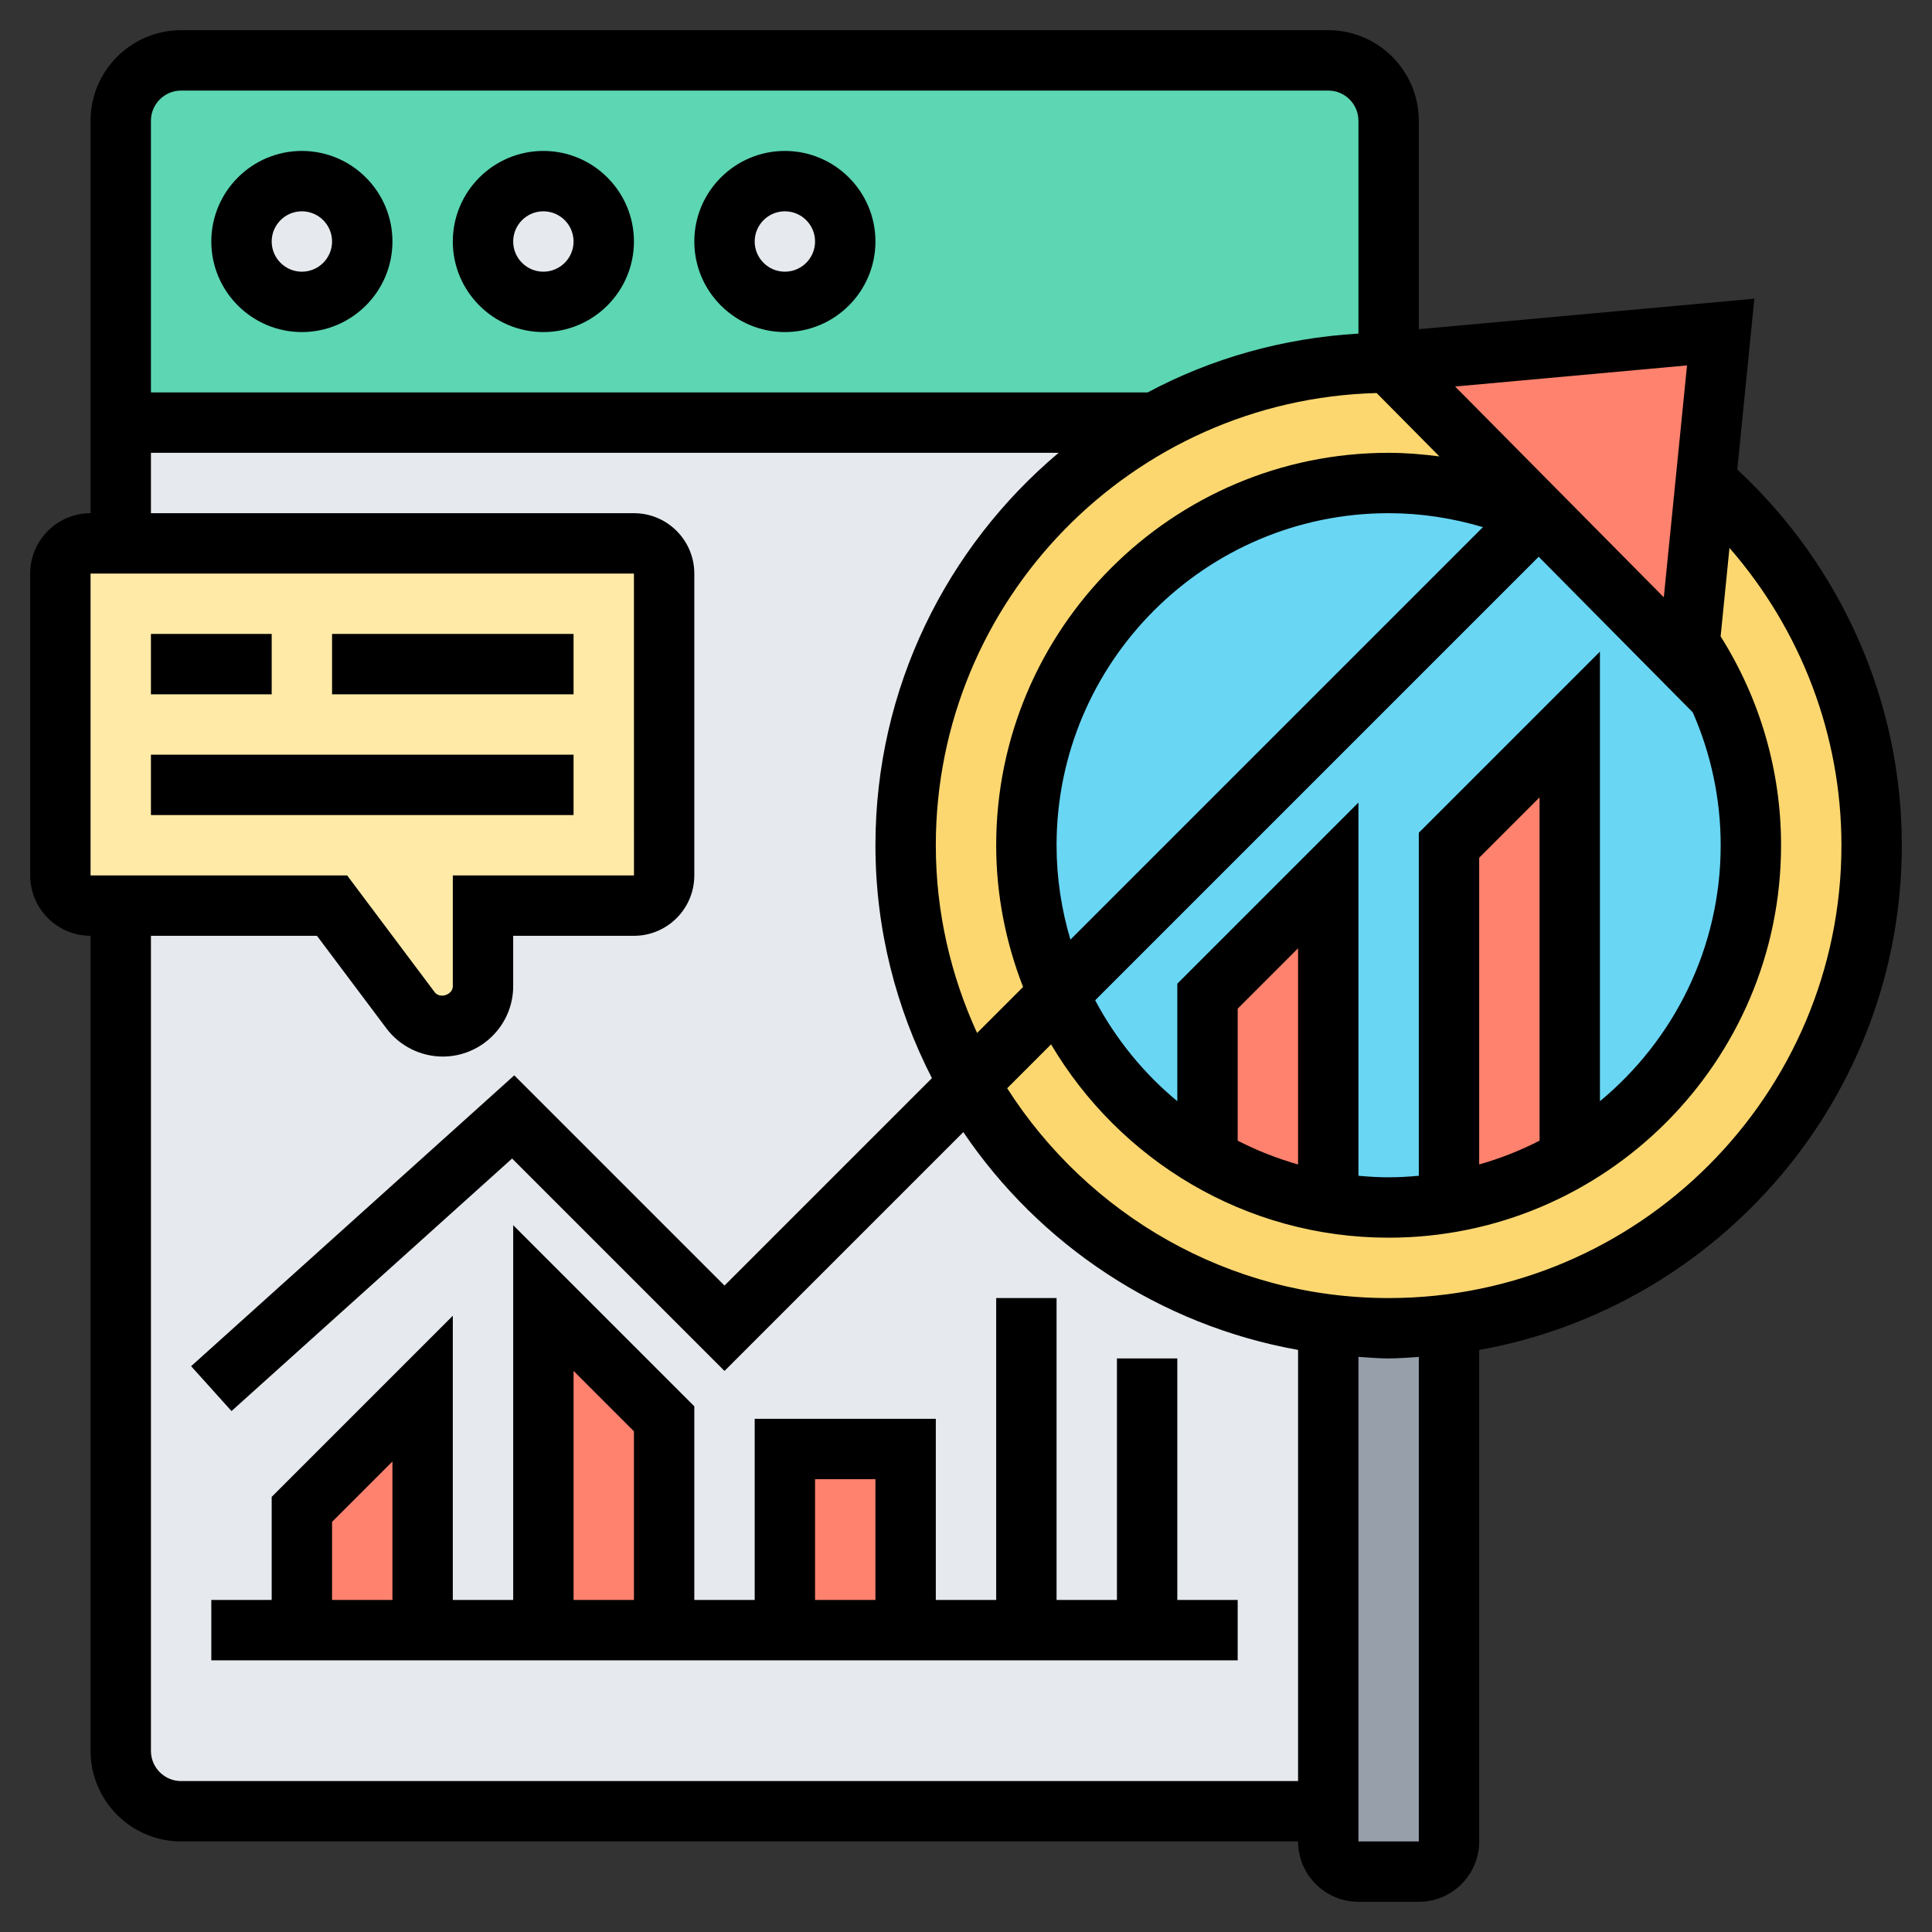
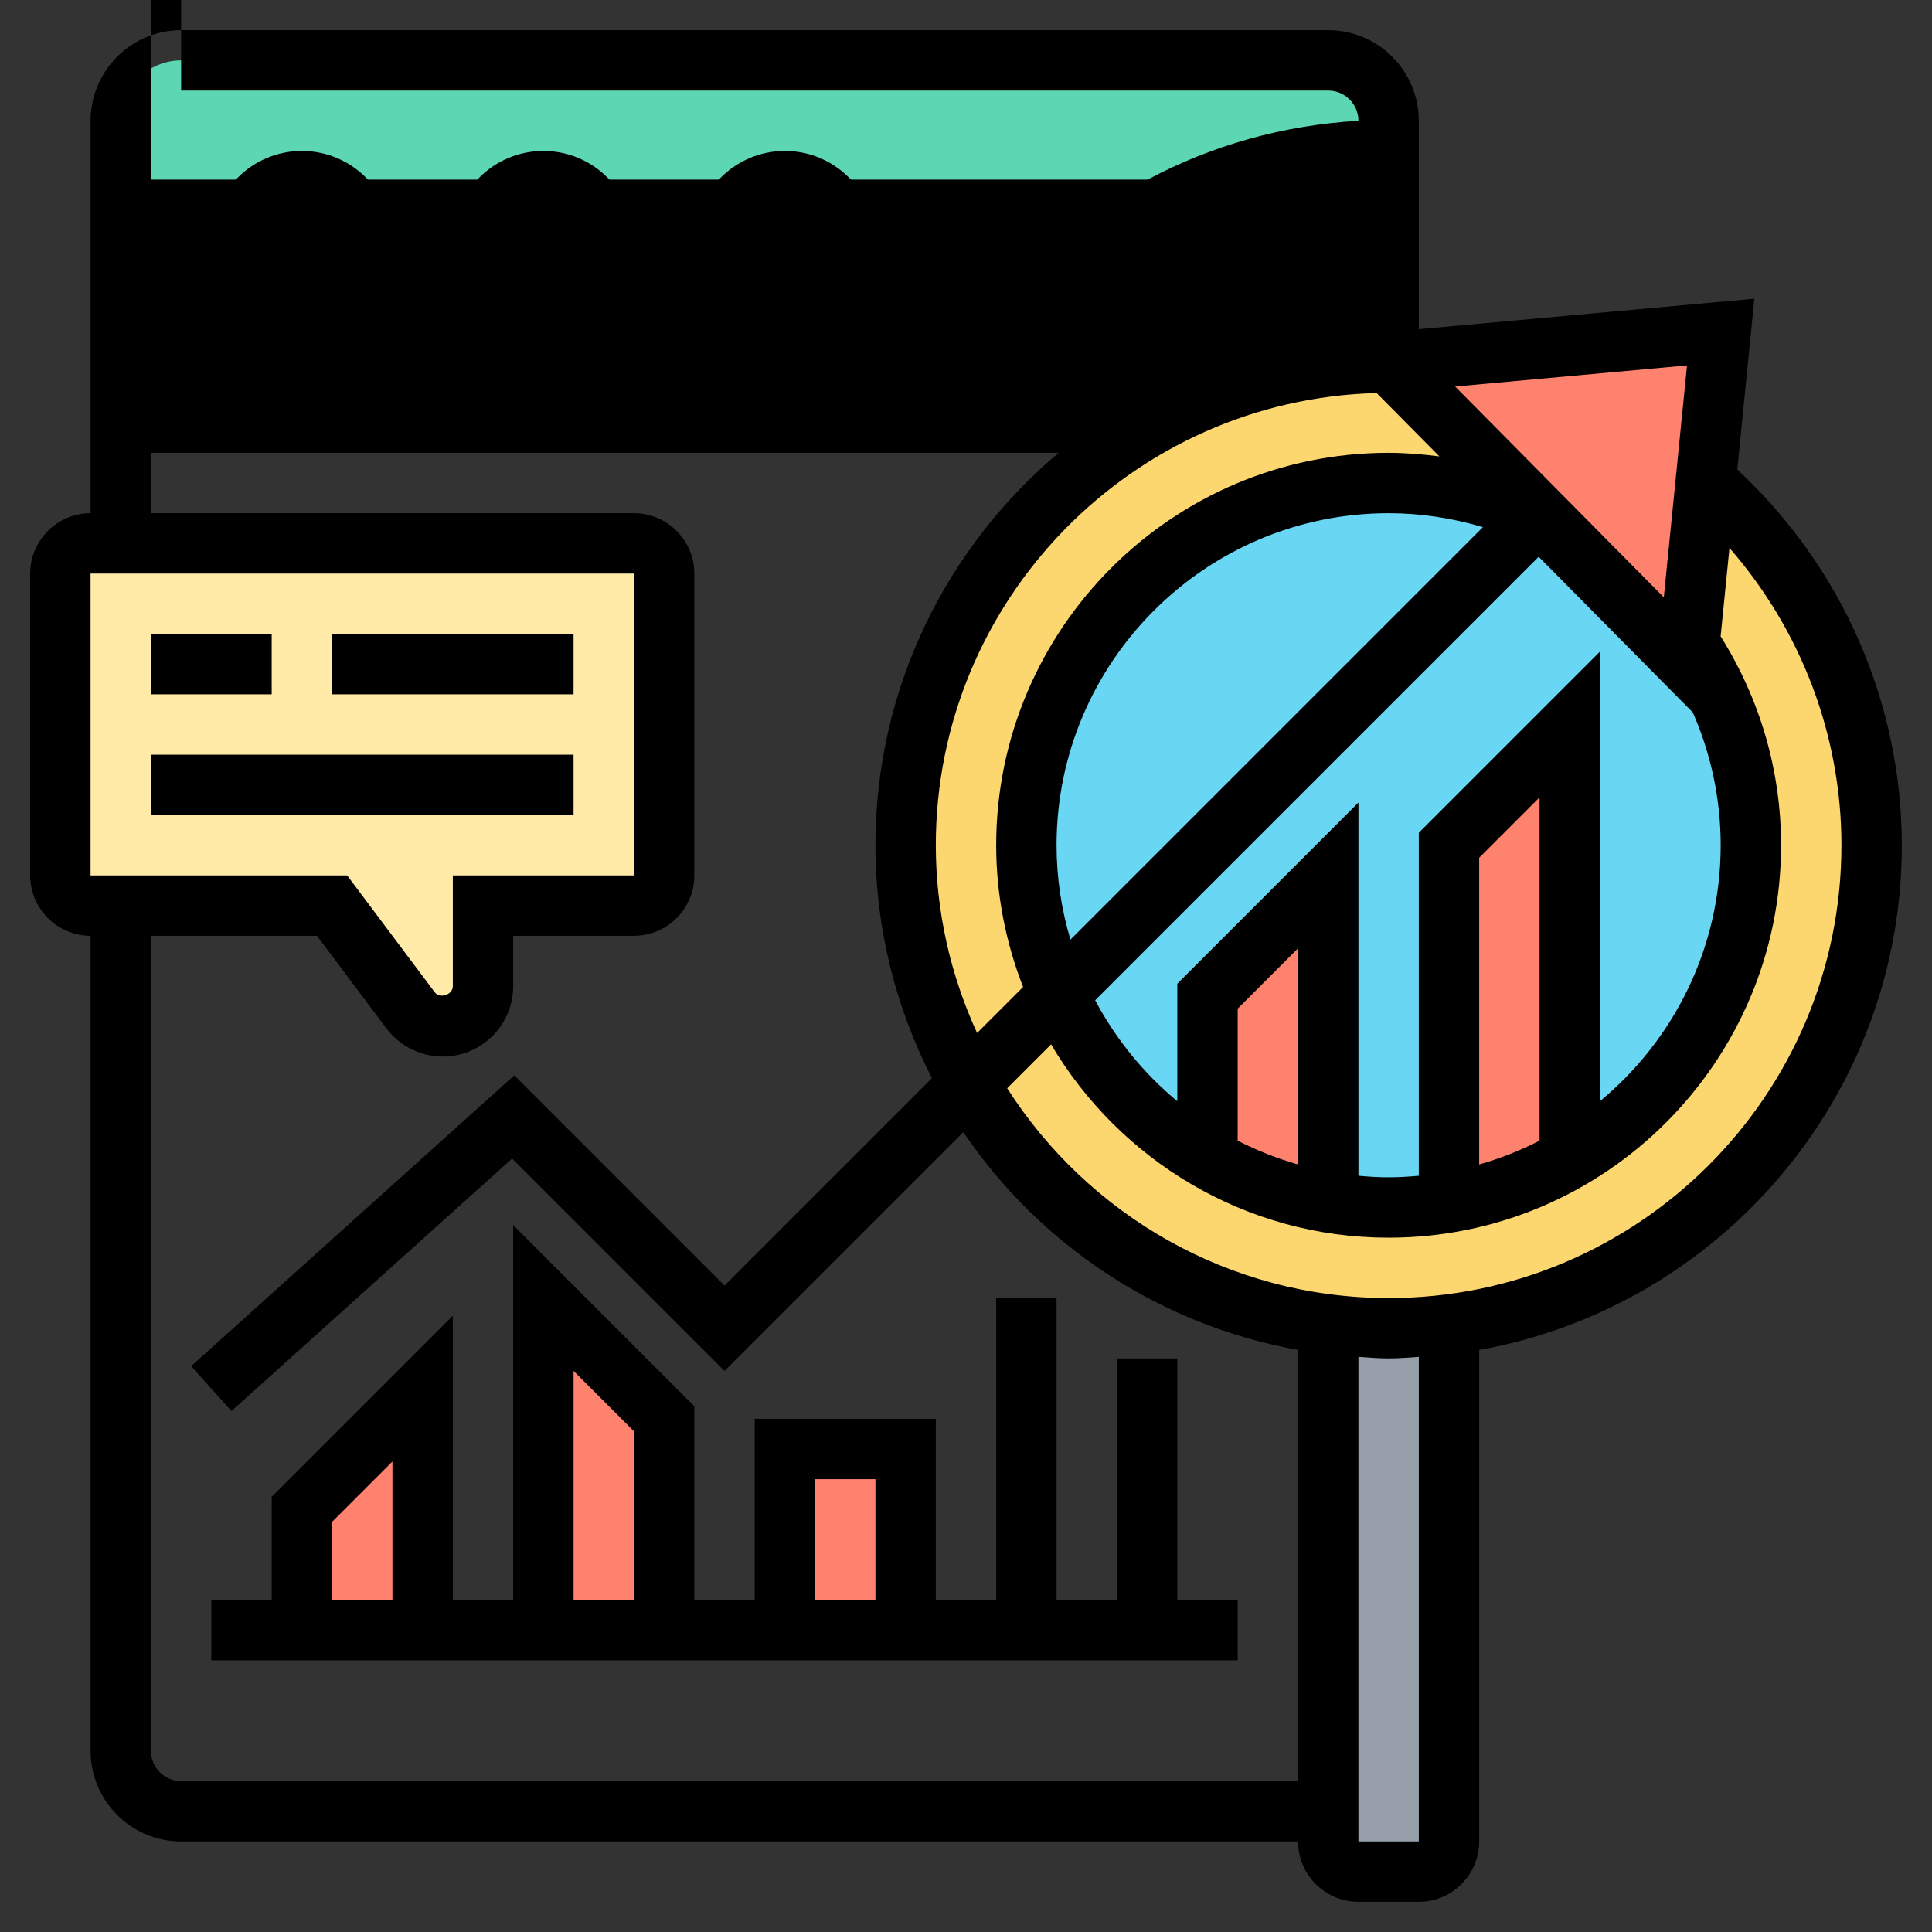
<svg xmlns="http://www.w3.org/2000/svg" id="_x33_0" enable-background="new 0 0 64 64" height="512" viewBox="0 0 64 64" width="512">
  <rect x="0" y="0" width="64" height="64" fill="#333333" stroke="none" />
  <g>
    <g>
      <g>
-         <path d="m44 60h-38c-1.105 0-2-.895-2-2v-44h40z" fill="#e6e9ed" />
-       </g>
+         </g>
      <g>
        <path d="m46 4v8c-2.81 0-5.45.72-7.75 2h-34.25v-10c0-1.1.9-2 2-2h38c1.1 0 2 .9 2 2z" fill="#5cd6b3" />
      </g>
      <g>
        <circle cx="10" cy="8" fill="#e6e9ed" r="2" />
      </g>
      <g>
        <circle cx="18" cy="8" fill="#e6e9ed" r="2" />
      </g>
      <g>
        <circle cx="26" cy="8" fill="#e6e9ed" r="2" />
      </g>
      <g>
        <path d="m2 29v-10c0-.55.45-1 1-1h1 17c.55 0 1 .45 1 1v10c0 .55-.45 1-1 1h-5v2.67c0 .73-.6 1.33-1.33 1.33-.42 0-.82-.2-1.07-.53l-2.6-3.47h-7-1c-.55 0-1-.45-1-1z" fill="#ffeaa7" />
      </g>
      <g>
        <path d="m26 48h4v6h-4z" fill="#ff826e" />
      </g>
      <g>
        <path d="m22 47v7h-4v-11z" fill="#ff826e" />
      </g>
      <g>
        <path d="m14 46v8h-4v-4z" fill="#ff826e" />
      </g>
      <g>
        <path d="m48 44v17c0 .55-.45 1-1 1h-2c-.55 0-1-.45-1-1v-1-16l.02-.12c.65.08 1.31.12 1.98.12s1.33-.04 1.98-.12z" fill="#969faa" />
      </g>
      <g>
        <path d="m56.51 15.93-.54 5.39c1.28 1.91 2.03 4.21 2.03 6.68 0 4.45-2.42 8.33-6 10.4-1.21.7-2.56 1.19-4 1.43-.65.11-1.32.17-2 .17s-1.35-.06-2-.17c-1.44-.24-2.79-.73-4-1.43-2.16-1.25-3.9-3.17-4.94-5.46-.68-1.51-1.06-3.18-1.06-4.94 0-6.63 5.37-12 12-12 1.76 0 3.43.38 4.94 1.06l.03-.03-4.97-5.03c-2.81 0-5.45.72-7.75 2-4.92 2.73-8.25 7.97-8.25 14 0 2.88.76 5.58 2.09 7.91 1.6 2.82 4.04 5.1 6.97 6.51 1.53.74 3.2 1.24 4.96 1.46.65.08 1.31.12 1.98.12s1.33-.04 1.98-.12c7.9-.97 14.02-7.71 14.02-15.88 0-4.82-2.13-9.13-5.49-12.07z" fill="#fcd770" />
      </g>
      <g>
        <path d="m55.97 21.322-.07.678-4.822-4.861c-1.544-.723-3.26-1.139-5.078-1.139-6.627 0-12 5.373-12 12s5.373 12 12 12 12-5.373 12-12c0-2.472-.749-4.769-2.03-6.678z" fill="#69d6f4" />
      </g>
      <g>
        <path d="m57 11-.49 4.93-.54 5.39-.07.68-4.93-4.97-4.97-5.03z" fill="#ff826e" />
      </g>
      <g>
        <path d="m52 38.39v.01c-1.21.7-2.56 1.19-4 1.43v-11.83l4-4z" fill="#ff826e" />
      </g>
      <g>
        <path d="m44 29v10.83c-1.44-.24-2.79-.73-4-1.43v-.01-5.39z" fill="#ff826e" />
      </g>
    </g>
    <g>
      <path d="m5 21h4v2h-4z" />
      <path d="m11 21h8v2h-8z" />
      <path d="m5 25h14v2h-14z" />
-       <path d="m63 28c0-4.736-1.99-9.233-5.45-12.446l.565-5.659-11.115 1.01v-6.905c0-1.654-1.346-3-3-3h-38c-1.654 0-3 1.346-3 3v13c-1.103 0-2 .897-2 2v10c0 1.103.897 2 2 2v27c0 1.654 1.346 3 3 3h37c0 1.103.897 2 2 2h2c1.103 0 2-.897 2-2v-16.281c7.946-1.423 14-8.37 14-16.719zm-12 9.786c-.634.325-1.302.59-2 .788v-10.16l2-2zm-4-10.2v11.363c-.33.03-.662.051-1 .051s-.67-.021-1-.051v-12.363l-6 6v3.893c-1.113-.921-2.039-2.058-2.721-3.344l14.692-14.692 5.106 5.157c.603 1.379.923 2.87.923 4.4 0 3.408-1.559 6.459-4 8.479v-14.893zm-4 10.988c-.698-.198-1.366-.463-2-.788v-4.372l2-2zm-12-10.574c0-8.137 6.516-14.767 14.603-14.98l2.079 2.099c-.555-.071-1.114-.119-1.682-.119-7.168 0-13 5.832-13 13 0 1.657.323 3.236.891 4.695l-1.524 1.524c-.869-1.897-1.367-3.999-1.367-6.219zm4 0c0-6.065 4.935-11 11-11 1.072 0 2.116.163 3.124.462l-13.665 13.665c-.295-.992-.459-2.04-.459-3.127zm20.885-15.895-.769 7.682-6.913-6.983zm-49.885-9.105h38c.552 0 1 .449 1 1v7.051c-2.511.147-4.88.825-6.983 1.949h-33.017v-9c0-.551.448-1 1-1zm-3 16h18l.001 10h-6.001v3.667c0 .288-.428.43-.601.2l-2.899-3.867h-8.5zm3 40c-.552 0-1-.448-1-1v-27h5.5l2.3 3.066c.438.585 1.136.934 1.867.934 1.286 0 2.333-1.047 2.333-2.333v-1.667h4c1.103 0 2-.897 2-2v-10c0-1.103-.897-2-2-2h-16v-2h30.068c-3.705 3.121-6.068 7.788-6.068 13 0 2.779.683 5.397 1.871 7.715l-6.871 6.871-6.964-6.964-10.705 9.635 1.338 1.486 9.295-8.365 7.036 7.036 7.911-7.911c2.523 3.729 6.491 6.392 11.089 7.215v14.282zm41 2h-2v-16.051c.333.02.662.051 1 .051s.667-.031 1-.051zm-1-18c-5.308 0-9.969-2.779-12.636-6.95l1.454-1.454c2.265 3.826 6.423 6.404 11.182 6.404 7.168 0 13-5.832 13-13 0-2.465-.696-4.846-2.002-6.919l.293-2.93c2.368 2.716 3.709 6.201 3.709 9.849 0 8.271-6.729 15-15 15z" />
+       <path d="m63 28c0-4.736-1.99-9.233-5.45-12.446l.565-5.659-11.115 1.01v-6.905c0-1.654-1.346-3-3-3h-38c-1.654 0-3 1.346-3 3v13c-1.103 0-2 .897-2 2v10c0 1.103.897 2 2 2v27c0 1.654 1.346 3 3 3h37c0 1.103.897 2 2 2h2c1.103 0 2-.897 2-2v-16.281c7.946-1.423 14-8.37 14-16.719zm-12 9.786c-.634.325-1.302.59-2 .788v-10.16l2-2zm-4-10.2v11.363c-.33.03-.662.051-1 .051s-.67-.021-1-.051v-12.363l-6 6v3.893c-1.113-.921-2.039-2.058-2.721-3.344l14.692-14.692 5.106 5.157c.603 1.379.923 2.87.923 4.4 0 3.408-1.559 6.459-4 8.479v-14.893zm-4 10.988c-.698-.198-1.366-.463-2-.788v-4.372l2-2zm-12-10.574c0-8.137 6.516-14.767 14.603-14.98l2.079 2.099c-.555-.071-1.114-.119-1.682-.119-7.168 0-13 5.832-13 13 0 1.657.323 3.236.891 4.695l-1.524 1.524c-.869-1.897-1.367-3.999-1.367-6.219zm4 0c0-6.065 4.935-11 11-11 1.072 0 2.116.163 3.124.462l-13.665 13.665c-.295-.992-.459-2.04-.459-3.127zm20.885-15.895-.769 7.682-6.913-6.983zm-49.885-9.105h38c.552 0 1 .449 1 1c-2.511.147-4.88.825-6.983 1.949h-33.017v-9c0-.551.448-1 1-1zm-3 16h18l.001 10h-6.001v3.667c0 .288-.428.43-.601.2l-2.899-3.867h-8.5zm3 40c-.552 0-1-.448-1-1v-27h5.5l2.3 3.066c.438.585 1.136.934 1.867.934 1.286 0 2.333-1.047 2.333-2.333v-1.667h4c1.103 0 2-.897 2-2v-10c0-1.103-.897-2-2-2h-16v-2h30.068c-3.705 3.121-6.068 7.788-6.068 13 0 2.779.683 5.397 1.871 7.715l-6.871 6.871-6.964-6.964-10.705 9.635 1.338 1.486 9.295-8.365 7.036 7.036 7.911-7.911c2.523 3.729 6.491 6.392 11.089 7.215v14.282zm41 2h-2v-16.051c.333.02.662.051 1 .051s.667-.031 1-.051zm-1-18c-5.308 0-9.969-2.779-12.636-6.95l1.454-1.454c2.265 3.826 6.423 6.404 11.182 6.404 7.168 0 13-5.832 13-13 0-2.465-.696-4.846-2.002-6.919l.293-2.93c2.368 2.716 3.709 6.201 3.709 9.849 0 8.271-6.729 15-15 15z" />
      <path d="m10 11c1.654 0 3-1.346 3-3s-1.346-3-3-3-3 1.346-3 3 1.346 3 3 3zm0-4c.552 0 1 .449 1 1s-.448 1-1 1-1-.449-1-1 .448-1 1-1z" />
      <path d="m18 11c1.654 0 3-1.346 3-3s-1.346-3-3-3-3 1.346-3 3 1.346 3 3 3zm0-4c.552 0 1 .449 1 1s-.448 1-1 1-1-.449-1-1 .448-1 1-1z" />
      <path d="m26 11c1.654 0 3-1.346 3-3s-1.346-3-3-3-3 1.346-3 3 1.346 3 3 3zm0-4c.552 0 1 .449 1 1s-.448 1-1 1-1-.449-1-1 .448-1 1-1z" />
      <path d="m39 53v-8h-2v8h-2v-10h-2v10h-2v-6h-6v6h-2v-6.414l-6-6v12.414h-2v-9.414l-6 6v3.414h-2v2h34v-2zm-12-4h2v4h-2zm-8-3.586 2 2v5.586h-2zm-8 5 2-2v4.586h-2z" />
    </g>
  </g>
</svg>